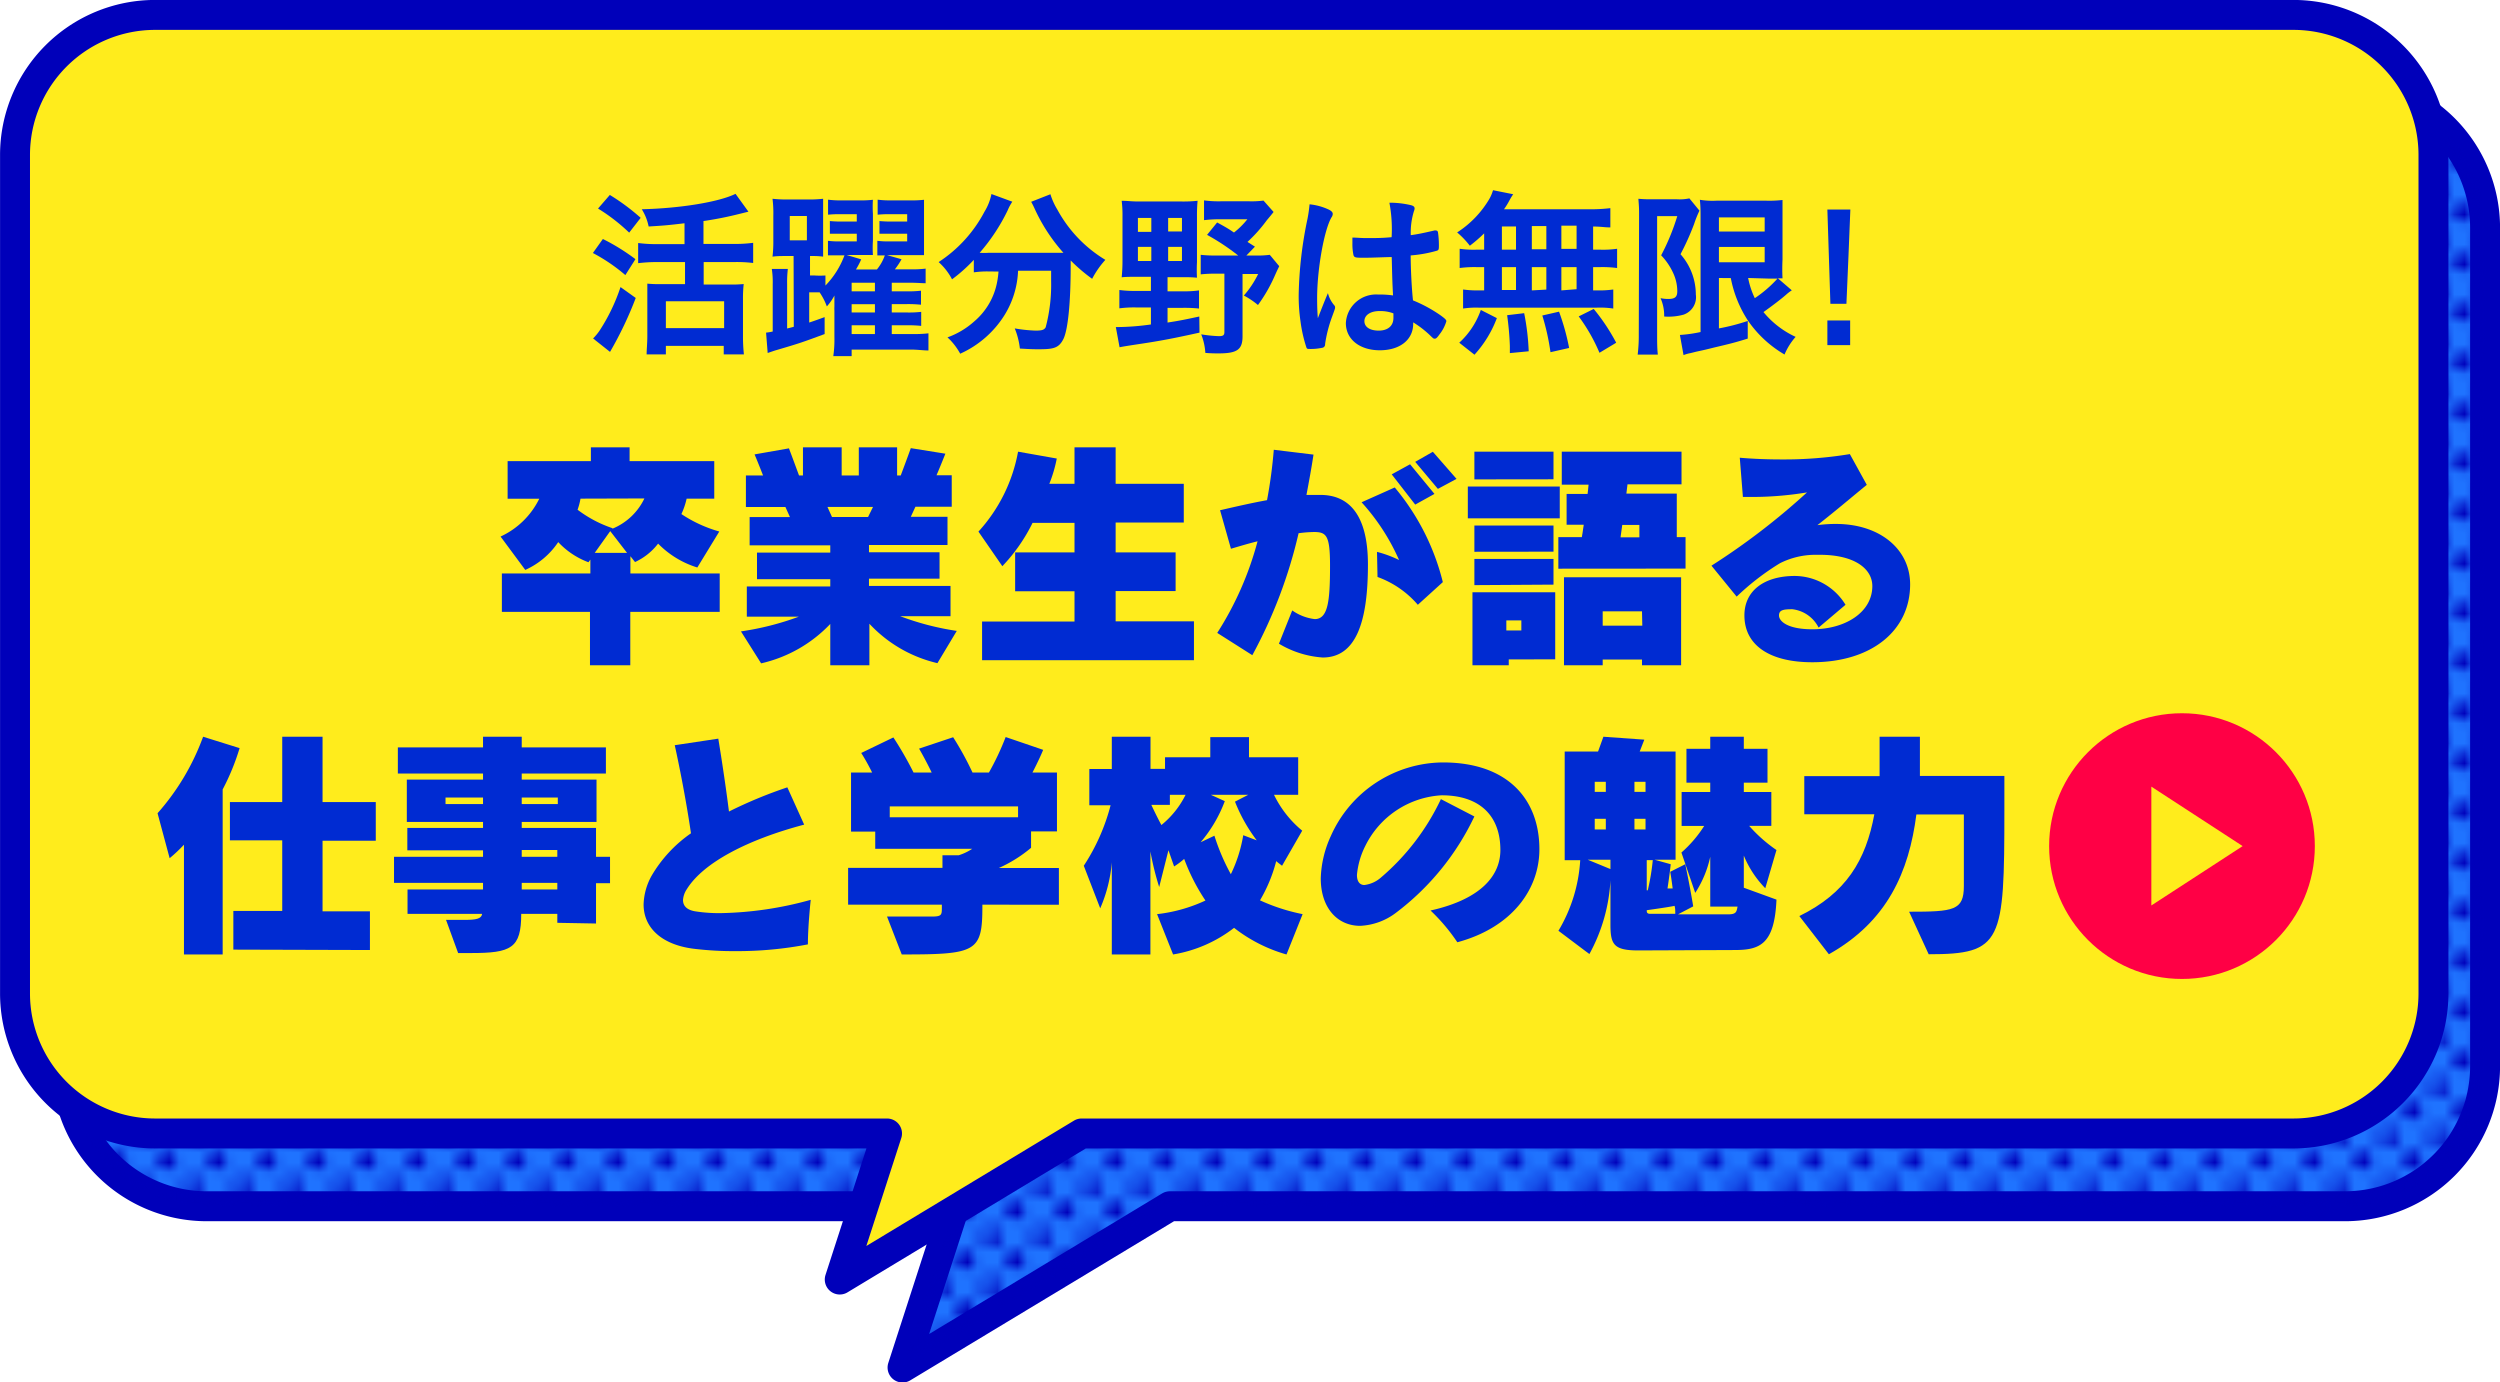
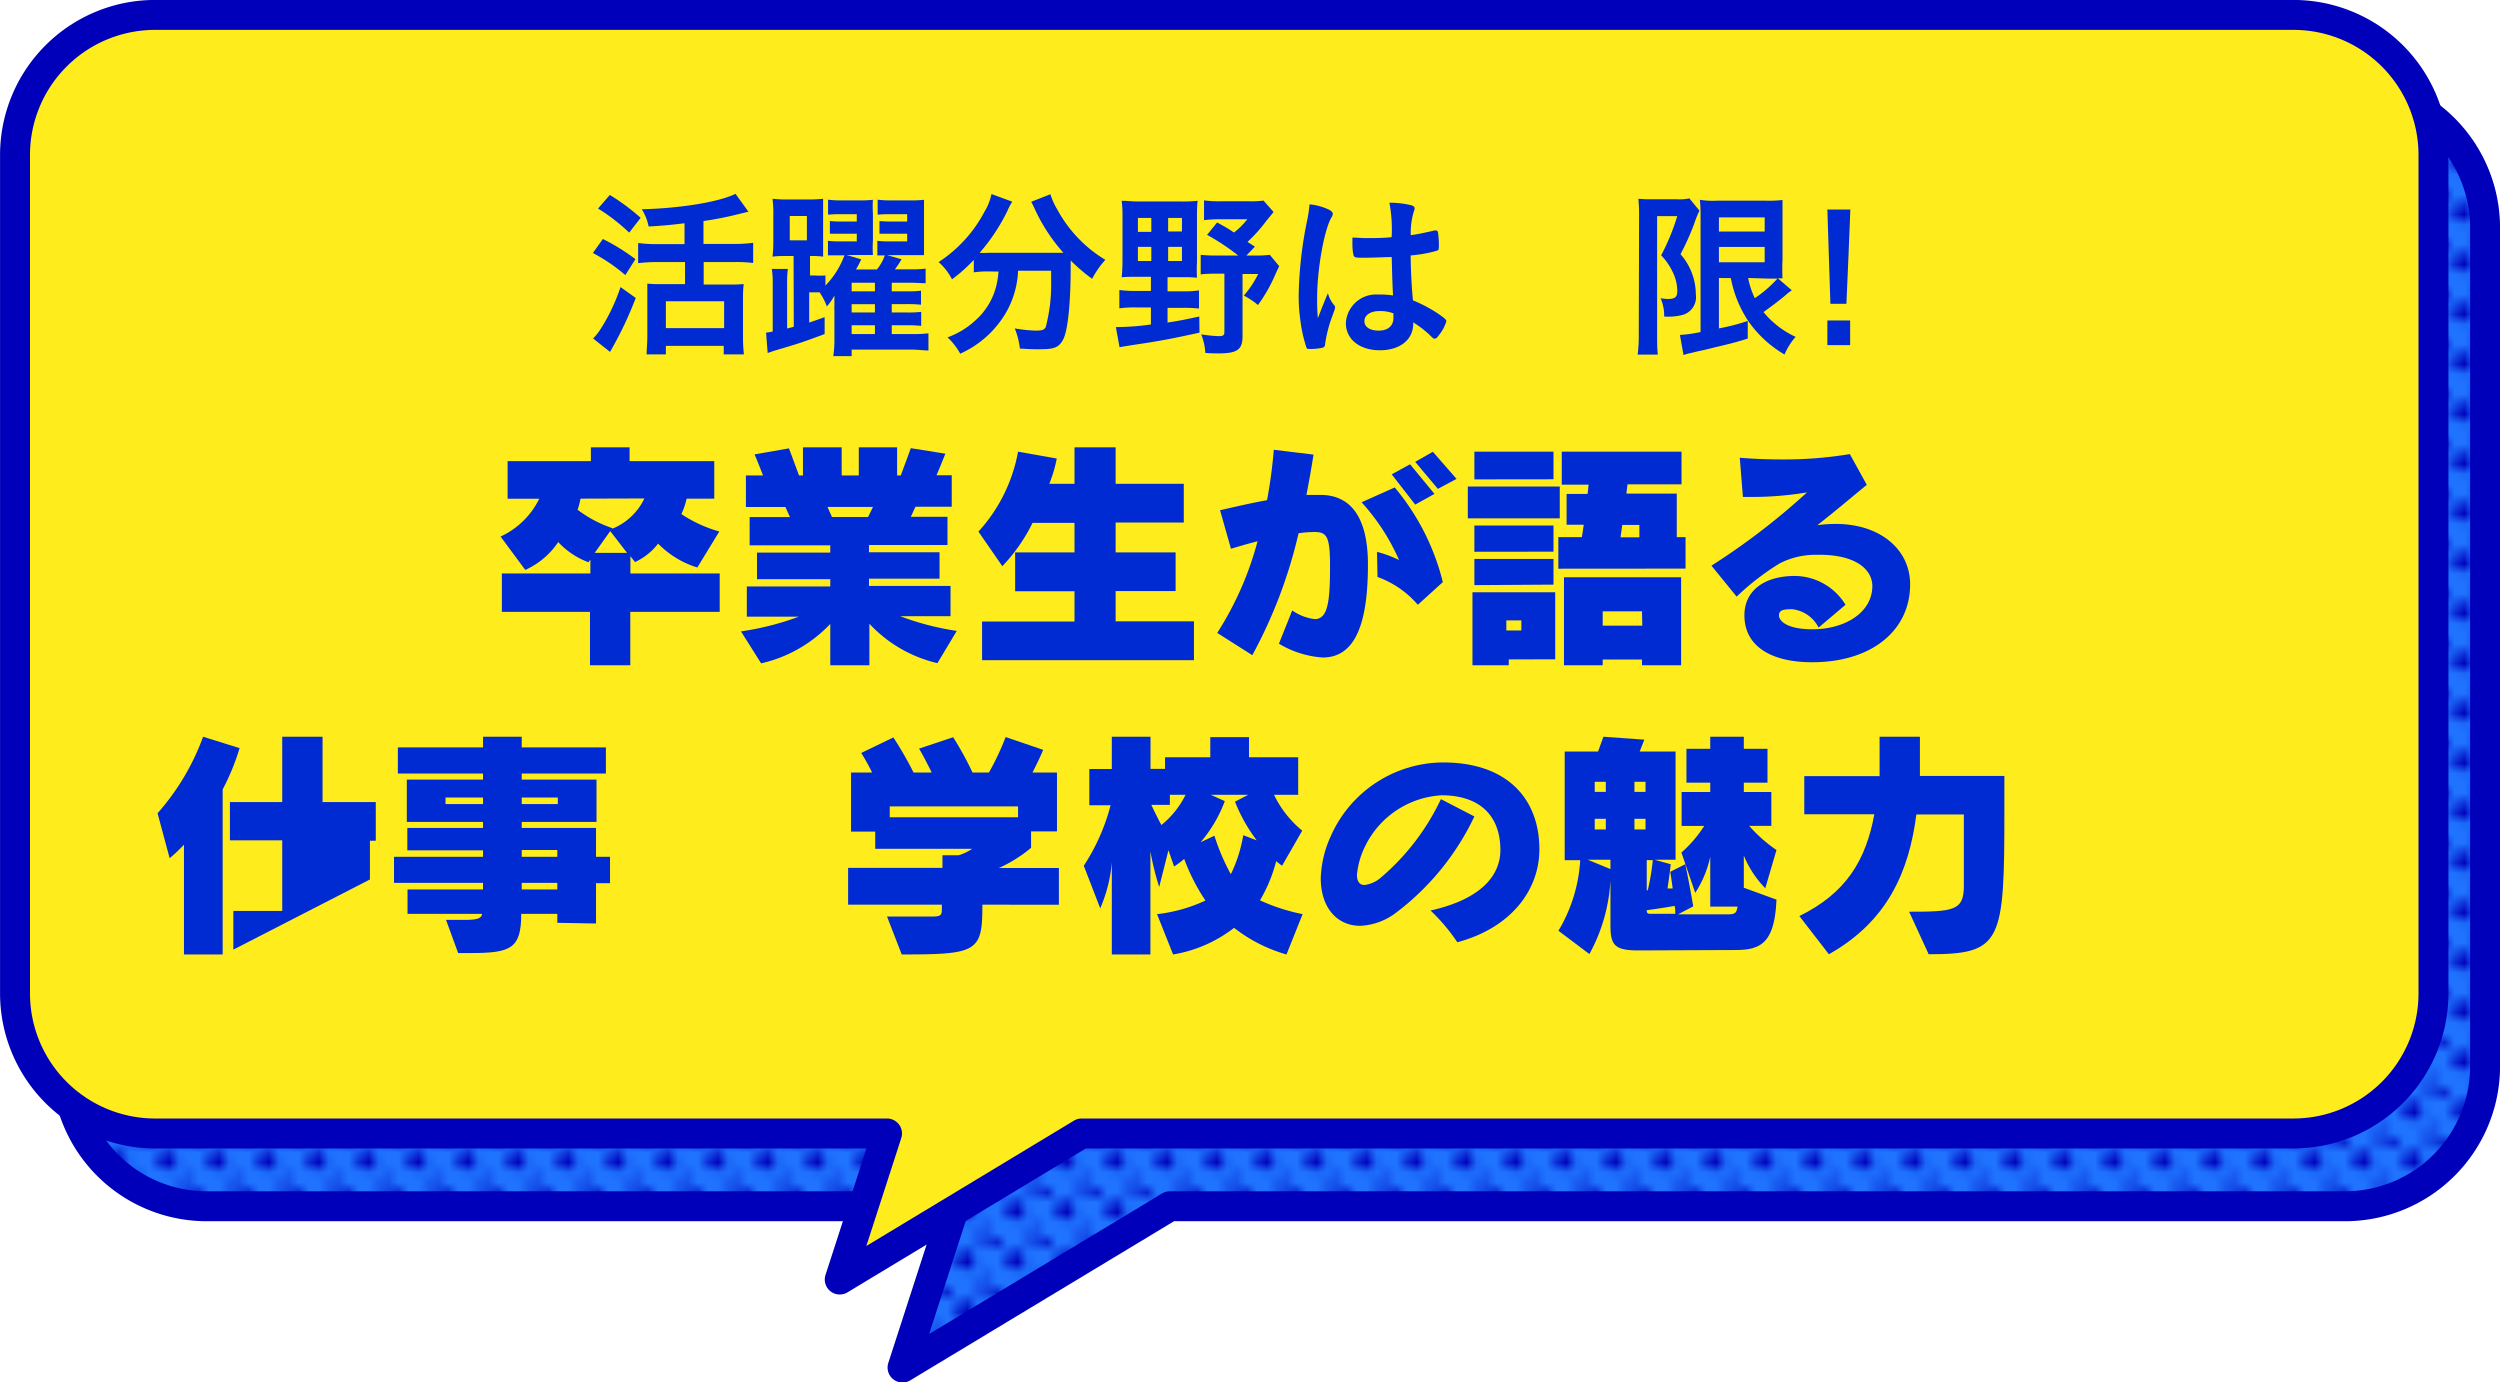
<svg xmlns="http://www.w3.org/2000/svg" viewBox="0 0 248.02 137.15">
  <defs>
    <style>.cls-1{fill:none;}.cls-2{fill:#0000ba;}.cls-3{fill:#1f73ff;}.cls-3,.cls-5{stroke:#0000ba;stroke-linejoin:round;stroke-width:2.97px;}.cls-4{fill:url(#新規パターンスウォッチ_4);}.cls-5,.cls-8{fill:#ffec1c;}.cls-6{fill:#002bd2;}.cls-7{fill:#ff0045;}</style>
    <pattern id="新規パターンスウォッチ_4" data-name="新規パターンスウォッチ 4" width="4.52" height="4.52" patternTransform="translate(63.81 3.96) scale(0.99)" patternUnits="userSpaceOnUse" viewBox="0 0 4.52 4.52">
      <rect class="cls-1" width="4.52" height="4.52" />
      <circle class="cls-2" cx="2.26" cy="2.26" r="0.96" />
      <circle class="cls-2" r="0.96" />
      <circle class="cls-2" cx="4.52" r="0.96" />
-       <circle class="cls-2" cy="4.52" r="0.96" />
      <circle class="cls-2" cx="4.52" cy="4.52" r="0.96" />
    </pattern>
  </defs>
  <g id="レイヤー_2" data-name="レイヤー 2">
    <g id="テキスト">
      <path class="cls-3" d="M232.68,8.7H20.47A13.9,13.9,0,0,0,6.61,22.56v83.25a13.9,13.9,0,0,0,13.86,13.86H94.72l-5.18,16,26.52-16H232.68a13.9,13.9,0,0,0,13.86-13.86V22.56A13.9,13.9,0,0,0,232.68,8.7Z" />
      <path class="cls-4" d="M232.68,8.7H20.47A13.9,13.9,0,0,0,6.61,22.56v83.25a13.9,13.9,0,0,0,13.86,13.86H94.72l-5.18,16,26.52-16H232.68a13.9,13.9,0,0,0,13.86-13.86V22.56A13.9,13.9,0,0,0,232.68,8.7Z" />
      <path class="cls-5" d="M227.56,1.48H15.35A13.9,13.9,0,0,0,1.49,15.34V98.59a13.9,13.9,0,0,0,13.86,13.86H88l-4.69,14.49,24-14.49H227.56a13.9,13.9,0,0,0,13.86-13.86V15.34A13.9,13.9,0,0,0,227.56,1.48Z" />
      <path class="cls-6" d="M62.53,60.7V66h-4V60.7H49.79V56.89h8.78V55.52l-.19.26a7.84,7.84,0,0,1-3-2,7.74,7.74,0,0,1-3.27,2.76l-2.45-3.31a8,8,0,0,0,3.84-3.75H50.36V45.75h8.26V44.38h3.84v1.37h8.4v3.72H68.12A7.44,7.44,0,0,1,67.6,51a13.21,13.21,0,0,0,3.76,1.73l-2.18,3.57a9.24,9.24,0,0,1-3.89-2.37A6.11,6.11,0,0,1,63,55.76l-.46-.58v1.71h8.86V60.7ZM57.59,49.47a6.48,6.48,0,0,1-.29,1.1,12.14,12.14,0,0,0,3.46,1.83l0,.05a6.06,6.06,0,0,0,3.17-3Zm2.95,3.22L59,54.85h3.21Z" />
      <path class="cls-6" d="M93,65.79a13.37,13.37,0,0,1-6.75-3.91V66H82.37v-4.1a13.6,13.6,0,0,1-6.86,3.91l-2-3.17a28.13,28.13,0,0,0,5.74-1.46H74.09v-3h8.28v-.72H75.1V54.82h7.27V54.1h-8V51.3h4l-.45-1H74V47.17h1.7s-.38-1-.84-2.09l3.41-.6c.38,1,1,2.69,1,2.69h.39V44.38h3.84v2.79h1.7V44.38H89v2.79l.36,0c.29-.77.63-1.68,1-2.71l3.43.55c-.33.82-.62,1.54-.88,2.14h1.51v3.12h-3.6l-.46,1H94v2.8H86.21v.72h7v2.62h-7v.72H94.3v3h-5a26.93,26.93,0,0,0,5.62,1.46Zm-6.39-15.5H82.09l.45,1h3.58Z" />
      <path class="cls-6" d="M97.43,65.5V61.66h9.17v-3h-5.89V54.8h5.89V51.87h-4.16a17.19,17.19,0,0,1-3,4.3l-2.37-3.43A16,16,0,0,0,101,44.81l3.84.68A13.63,13.63,0,0,1,104.1,48h2.5V44.38h4.08V48h6.76v3.84h-6.76V54.8h5.95v3.84h-5.95v3h7.77V65.5Z" />
      <path class="cls-6" d="M128.2,60.56a4.86,4.86,0,0,0,2.23.86c1.32,0,1.52-1.77,1.52-5.28,0-3-.34-3.36-1.59-3.36a12.65,12.65,0,0,0-1.53.12A47.78,47.78,0,0,1,124.24,65l-3.48-2.21a32.08,32.08,0,0,0,4-9.09c-.86.21-1.75.48-2.64.74l-1.08-3.82c1.56-.36,3.12-.72,4.66-1a47.89,47.89,0,0,0,.67-5l3.94.48c-.19,1.27-.46,2.74-.7,4,.48,0,.94,0,1.39,0,2.67,0,4.71,1.77,4.71,6.91,0,5.78-1.22,9.22-4.49,9.22a9.72,9.72,0,0,1-4.34-1.37ZM140.66,60a9.54,9.54,0,0,0-4-2.76l-.05-2.49a11.38,11.38,0,0,1,2.19.81,21.19,21.19,0,0,0-3.72-5.73l3.29-1.47a23.35,23.35,0,0,1,4.77,9.39Zm-.26-9.94-2.33-3,1.82-1L142.31,49Zm2.25-1.56-2.25-2.68,1.75-1,2.35,2.69Z" />
      <path class="cls-6" d="M145.62,51.42V48.27h9.12v3.15Zm4.06,14V66h-3.6V58.76h8.21v6.65Zm-3.41-17.86V44.81h7.85v2.74Zm0,7.18V52.14h7.85v2.59Zm0,3.31V55.45h7.85V58Zm4.66,3.5h-1.49v1h1.49Zm3.67-5.13V53.29h2.33s.12-.67.19-1.23h-1.7V49h2.08s.08-.6.1-.92h-2.66V44.81h11.88v3.24h-5.36l-.11.92h5v4.32h.87v3.12ZM162.9,66v-.57H159V66h-3.84V57.27h11.62V66Zm0-5.35H159v1.42h3.93Zm-.26-8.57h-1.7c-.08.56-.17,1.23-.17,1.23h1.87Z" />
      <path class="cls-6" d="M180.42,62.26a3.35,3.35,0,0,0-2.61-1.82c-.87,0-1.32.07-1.32.62s.81,1.37,3.31,1.37c3.26,0,5.95-1.68,5.95-4.29,0-1.66-1.68-3.1-5.21-3.1h-.43a7.81,7.81,0,0,0-3.53.84,25,25,0,0,0-4.29,3.31l-2.5-3.07a68.69,68.69,0,0,0,9.48-7.27,33.49,33.49,0,0,1-5.9.45h-.46l-.31-3.89c1.39.12,2.78.17,4.15.17a39.91,39.91,0,0,0,6.77-.53l1.68,3.05c-1.42,1.16-3.1,2.59-4.9,4a13.05,13.05,0,0,1,1.85-.12c4.3,0,7.35,2.47,7.35,6,0,4.56-3.8,7.72-9.72,7.72-4.13,0-6.72-1.63-6.72-4.65,0-2.47,2-3.91,5-3.91A5.94,5.94,0,0,1,183.09,60Z" />
-       <path class="cls-6" d="M18.25,94.69V83.8a14.85,14.85,0,0,1-1.42,1.34l-1.2-4.46a23.61,23.61,0,0,0,4.52-7.59l3.62,1.13a22.93,22.93,0,0,1-1.68,4.1V94.69Zm4.9-.48V90.37H28v-7H22.81V79.57H28V73.09h4v6.48h5.28v3.84H32v7h4.7v3.84Z" />
+       <path class="cls-6" d="M18.25,94.69V83.8a14.85,14.85,0,0,1-1.42,1.34l-1.2-4.46a23.61,23.61,0,0,0,4.52-7.59l3.62,1.13a22.93,22.93,0,0,1-1.68,4.1V94.69Zm4.9-.48V90.37H28v-7H22.81V79.57H28V73.09h4v6.48h5.28v3.84H32h4.7v3.84Z" />
      <path class="cls-6" d="M55.29,91.55v-.89H51.71c0,3.43-1,3.89-5,3.89H45.45l-1.2-3.29c.72,0,1.34,0,1.85,0,1.1,0,1.68-.1,1.73-.6v0h-7.4V88.24h7.49v-.65H39.09V85h8.83v-.64H40.41V82.14h7.51v-.6H40.36v-4.2h7.56v-.6H39.47V74.15h8.45V73.09h3.84v1.06h8.35v2.59H51.76v.6h7.42v4.2H51.76v.6h7.37V85h1.39v2.62H59.13v4ZM47.92,79.12H44.2v.65h3.72Zm7.42,0H51.76v.65h3.58Zm-.05,5.21H51.76V85h3.53Zm0,3.26H51.76v.65h3.53Z" />
-       <path class="cls-6" d="M79.78,81.81c-5.59,1.48-10,3.76-11.64,6.4a2.2,2.2,0,0,0-.38,1.08c0,.58.38,1,1.27,1.13a15.2,15.2,0,0,0,2.47.17,35.39,35.39,0,0,0,8.93-1.32s-.28,2.57-.28,4.42a36.91,36.91,0,0,1-7.18.67,32.89,32.89,0,0,1-4.18-.24c-3.17-.41-4.94-2.09-4.94-4.39a6.18,6.18,0,0,1,.79-2.84,13.31,13.31,0,0,1,3.91-4.22c-.65-4.47-1.61-8.74-1.61-8.74l4.32-.65s.6,3.58,1.06,7.23a45,45,0,0,1,5.79-2.4Z" />
      <path class="cls-6" d="M97.46,89.75v.17c0,4.53-.6,4.77-8,4.77L88,90.93h4.44c1,0,1-.17,1-.92v-.26H84.14V86.1H93.5V84.85h1.61a5.28,5.28,0,0,0,1.34-.64H86.83V82.5h-2.4V76.64h2.09a20.43,20.43,0,0,0-1.08-1.94l3.19-1.54a34.83,34.83,0,0,1,2,3.48h1.8s-.53-1.12-1.25-2.37l3.38-1.13a30.81,30.81,0,0,1,1.92,3.5h1.63a26.38,26.38,0,0,0,1.66-3.52l3.72,1.27c-.34.86-1.06,2.25-1.06,2.25h2.43v5.84h-2.57v1.63a13.65,13.65,0,0,1-3.19,2h5.95v3.65ZM101,80H88.27v1.08H101Z" />
      <path class="cls-6" d="M127.63,94.69a15.17,15.17,0,0,1-5.2-2.64,13.44,13.44,0,0,1-6.05,2.64l-1.59-4a15.39,15.39,0,0,0,4.8-1.35,19.6,19.6,0,0,1-2.11-4.13,7.66,7.66,0,0,1-1,.75l-.56-1.61L115,88a28.61,28.61,0,0,1-.87-3.53V94.69H110.3V85.55a14.28,14.28,0,0,1-1.15,4.56l-1.63-4.22a20.17,20.17,0,0,0,2.66-6h-2.11v-3.6h2.23V73.09h3.84v3.19h1.44V75.13h4.49v-2h3.84v2h4.88v3.72h-2.4a10.63,10.63,0,0,0,2.8,3.56l-2,3.48c-.19-.15-.39-.29-.58-.46A14.93,14.93,0,0,1,125,89.32a19,19,0,0,0,4.23,1.37ZM116.06,78.85v1h-1.84c.6,1.28,1,2,1,2a9,9,0,0,0,2.4-3Zm8.62,4.52a16.15,16.15,0,0,1-2.16-3.84l1.32-.68h-3.72l1.39.63a13.63,13.63,0,0,1-2.4,4.08l1.37-.65a20.91,20.91,0,0,0,1.63,3.82,14.17,14.17,0,0,0,1.23-3.87Z" />
      <path class="cls-6" d="M146.27,81a25.79,25.79,0,0,1-7.8,9.57,6.33,6.33,0,0,1-3.53,1.28c-2.28,0-3.91-1.8-3.91-4.71a10.75,10.75,0,0,1,1-4.2,12.25,12.25,0,0,1,11.13-7.3c6.41,0,9.56,3.65,9.56,8.62,0,3.94-2.69,7.75-8.14,9.22a18.56,18.56,0,0,0-2.66-3.15c5.13-1.15,6.93-3.55,6.93-6,0-3.36-2-5.43-5.83-5.43a9,9,0,0,0-7.56,5,7.94,7.94,0,0,0-.84,2.9c0,.67.29,1,.74,1a3.06,3.06,0,0,0,1.64-.74,23.24,23.24,0,0,0,5.95-7.78Z" />
      <path class="cls-6" d="M162.53,94.29c-2.42,0-2.76-.58-2.76-2.55V87.33a17.08,17.08,0,0,1-2.09,7.32l-3.07-2.31a15.42,15.42,0,0,0,2.16-7h-1.54V74.56h3.31l.53-1.47,4.06.29-.46,1.18h3.56V85.29h-2.09l1.61.45s-.12,1.11-.32,2.4c.2,0,.36,0,.51,0-.12-1-.24-1.65-.24-1.65l1.49-.75s.45,2.09.79,4.18l-1.51.79h5c.81,0,.81-.29.91-.77h-2.71V85a10.69,10.69,0,0,1-1.49,3.58l-1.37-4a12.23,12.23,0,0,0,2.26-2.64h-2.24V78.57h2.84v-.92h-2.36V74.29h2.36v-1.2H173v1.2h2.35v3.36H173v.92h2.73v3.36h-2.2a14.54,14.54,0,0,0,2.71,2.4l-1.11,3.79A10.09,10.09,0,0,1,173,84.88v3.19l3.24,1.18c-.19,4.41-1.63,5-4.13,5Zm-2.76-9h-2.26l2.26.93Zm-.46-7.73h-1.1v1h1.1Zm0,3.67h-1.1v1.06h1.1Zm3.94-3.67h-1.1v1h1.1Zm0,3.67h-1.1v1.06h1.1Zm.22,7.1a22.46,22.46,0,0,0,.5-3h-.6v3Zm2.73,2.33c0-.31,0-.55-.07-.79-.65.14-2.76.43-2.76.43,0,.19,0,.36.36.36Z" />
      <path class="cls-6" d="M189.4,90.45c4.44,0,5.43-.12,5.43-2.55V80.8l-4.71,0c-.74,5.71-2.88,10.61-8.68,13.87l-2.93-3.79c4.65-2.28,6.6-5.54,7.44-10.1H179V77l7.47,0V73.09h4s0,2.62,0,3.89l8.38,0v3.4c0,13.09-.21,14.29-7.51,14.29Z" />
      <path class="cls-6" d="M59.81,23.71a20.51,20.51,0,0,1,3.23,2l-1,1.58a17.46,17.46,0,0,0-3.22-2.19Zm3.26,5.85a36.6,36.6,0,0,1-2.55,5.35l-1.68-1.33a5.85,5.85,0,0,0,.63-.76,18.52,18.52,0,0,0,2.09-4.34ZM60.5,19.34a21.34,21.34,0,0,1,3.06,2.27l-1.14,1.47a18.19,18.19,0,0,0-3.09-2.39Zm7.41,2.81c-1.76.21-2.1.23-3.56.32a5.13,5.13,0,0,0-.68-1.71c3.81-.09,7.66-.72,9.3-1.53L74.25,21l-.85.21a34.8,34.8,0,0,1-3.61.72V24.2h3a13.74,13.74,0,0,0,1.93-.11v2A13.42,13.42,0,0,0,72.81,26h-3v2.23H72.4a12.51,12.51,0,0,0,1.38-.05,13.15,13.15,0,0,0-.07,1.55V33.4a17.1,17.1,0,0,0,.09,1.76h-2v-.85H66.06v.85H64.15c0-.45.07-1.12.07-1.78V29.62c0-.56,0-1.07,0-1.48a12.58,12.58,0,0,0,1.35.05h2.39V26H65.23a14.86,14.86,0,0,0-1.92.11v-2a13.89,13.89,0,0,0,1.92.11h2.68Zm-1.85,10.4h5.78V29.89H66.06Z" />
      <path class="cls-6" d="M78.73,25.4H77.9c-.45,0-.77,0-1.26.06a13.19,13.19,0,0,0,.08-1.71V21.41a11.57,11.57,0,0,0-.08-1.69,12.52,12.52,0,0,0,1.46.07h2a12.47,12.47,0,0,0,1.56-.07c0,.45,0,1,0,1.72v2.47c0,1.33,0,1.33,0,1.55a8.14,8.14,0,0,0-1.15-.06h-.15v1.93h.45a8.18,8.18,0,0,0,1.08,0v1a8.56,8.56,0,0,0,1.89-3h-.43c-.5,0-.85,0-1.21,0V23.89a8.93,8.93,0,0,0,1.21.06H85v-.76H83.66c-.52,0-1,0-1.33,0V21.93a12,12,0,0,0,1.33.05H85v-.73H83.34a10.25,10.25,0,0,0-1.19.05V19.81a9.33,9.33,0,0,0,1.35.07h1.77a9.79,9.79,0,0,0,1.33-.06,10.63,10.63,0,0,0,0,1.37v2.7a10.75,10.75,0,0,0,0,1.41c-.52,0-.7,0-1.32,0H84l1.44.43a8.46,8.46,0,0,1-.52,1H87a4.63,4.63,0,0,0,.78-1.39c-.31,0-.49,0-.74,0V23.89a8.7,8.7,0,0,0,1.22.06H90v-.76H88.61c-.52,0-.93,0-1.36,0V21.93a12.67,12.67,0,0,0,1.36.05H90v-.73H88.27a10.54,10.54,0,0,0-1.2.05V19.81a9.62,9.62,0,0,0,1.38.07h1.86a10.33,10.33,0,0,0,1.36-.06c0,.29,0,.74,0,1.37v2.7c0,.79,0,1,0,1.42-.41,0-.75,0-1.42,0H88l1.44.41a7.6,7.6,0,0,1-.66,1h1.56a10.85,10.85,0,0,0,1.49-.07V28.1c-.39,0-.8-.05-1.49-.05H88.47v.85h1.46a10.44,10.44,0,0,0,1.44-.06v1.39a12.41,12.41,0,0,0-1.44-.06H88.47V31h1.46a10.7,10.7,0,0,0,1.46-.06v1.39a12.11,12.11,0,0,0-1.46-.06H88.47v.87h1.94a12.84,12.84,0,0,0,1.7-.07v1.7c-.49,0-1.12-.09-1.75-.09H84.49v.65H82.67a11.54,11.54,0,0,0,.11-1.9v-2.6a3.73,3.73,0,0,1,0-.43v-.32c0-.4,0-.42,0-.76a5.31,5.31,0,0,1-.75,1.08,6.33,6.33,0,0,0-.72-1.4c-.27,0-.4,0-.6,0h-.43v3c.6-.2.79-.27,1.53-.54l0,1.68c-2.22.82-2.36.88-4.74,1.58-.32.09-.55.18-.91.3L76,33a5.87,5.87,0,0,0,.66-.11V28.19a8.63,8.63,0,0,0-.09-1.51h1.59a11.27,11.27,0,0,0-.07,1.5v4.41l.66-.17Zm-.38-1.56h1.7V21.43h-1.7ZM86.8,28.9v-.85H84.49v.85ZM84.49,31H86.8v-.82H84.49Zm0,2.14H86.8v-.87H84.49Z" />
      <path class="cls-6" d="M98.07,26.93a9.14,9.14,0,0,0-1.46.09V25.78a15.63,15.63,0,0,1-2.16,1.93A6,6,0,0,0,93.12,26a13.41,13.41,0,0,0,4.55-5,5.33,5.33,0,0,0,.69-1.75l2.07.76a4.87,4.87,0,0,0-.47.88,19,19,0,0,1-2.77,4.19,7.49,7.49,0,0,0,.9,0h6.33c.44,0,.67,0,1.08,0a17.47,17.47,0,0,1-2.84-4.34,8,8,0,0,0-.36-.72l1.91-.75a6.61,6.61,0,0,0,.68,1.51,13.12,13.12,0,0,0,4.77,5,8.91,8.91,0,0,0-1.31,1.88,16.77,16.77,0,0,1-2.13-1.82c0,.23,0,.29,0,.59,0,3.58-.27,6.32-.73,7.22s-1,1-2.48,1c-.36,0-.7,0-1.83-.07a7.4,7.4,0,0,0-.51-2,14.78,14.78,0,0,0,2.07.22c.65,0,.85-.08,1-.33a16.5,16.5,0,0,0,.54-4.61v-1H101a9,9,0,0,1-1.35,4.41,10,10,0,0,1-4.39,3.82A6.31,6.31,0,0,0,94,33.47a8.05,8.05,0,0,0,2.66-1.59,6.75,6.75,0,0,0,2.27-3.94,8.56,8.56,0,0,0,.13-1Z" />
      <path class="cls-6" d="M112.76,27.46c-.57,0-1.06,0-1.48.05a16.19,16.19,0,0,0,.08-1.73V21.52a11.58,11.58,0,0,0-.08-1.6c.54,0,1,.07,1.68.07h4.27a13.38,13.38,0,0,0,1.58-.07,16,16,0,0,0-.06,1.6V26a14.28,14.28,0,0,0,0,1.55,12.83,12.83,0,0,0-1.39-.05h-1.53v1.4h1.53a10,10,0,0,0,1.59-.09v1.8a13.68,13.68,0,0,0-1.59-.07h-1.53V32c1.3-.2,1.79-.31,3.15-.6L119,33c-2.5.55-3.8.81-6.1,1.15-1.17.18-1.31.2-1.83.3l-.37-2a25.25,25.25,0,0,0,3.48-.26V30.5h-1.53a11.24,11.24,0,0,0-1.6.09V28.77a10.73,10.73,0,0,0,1.6.09h1.53v-1.4Zm.13-5.84V23h1.33V21.62Zm0,2.87v1.4h1.33v-1.4Zm3-1.53h1.37V21.62h-1.37Zm0,2.93h1.37v-1.4h-1.37Zm8.61-1.42-.85.88h.92a9,9,0,0,0,1.4-.07l.94,1.13c-.14.29-.18.36-.4.85a15.35,15.35,0,0,1-1.71,3,7.83,7.83,0,0,0-1.4-.94,9.48,9.48,0,0,0,1.42-2.14h-1.55v6.19c0,1.32-.54,1.69-2.39,1.69-.29,0-.72,0-1.3-.05a6,6,0,0,0-.41-1.84,13.82,13.82,0,0,0,1.76.18c.42,0,.54-.1.54-.41V27.15h-.8a12.93,12.93,0,0,0-1.55.07V25.28a12.39,12.39,0,0,0,1.55.07h2.17a22.16,22.16,0,0,0-3.09-2.05l1-1.23c.86.47,1.13.63,1.67,1a7.88,7.88,0,0,0,1.33-1.32H121a13.94,13.94,0,0,0-1.55.09V19.88a10.9,10.9,0,0,0,1.67.09h2.81a9.09,9.09,0,0,0,1.42-.07l1,1.13c-.25.32-.38.47-.68.83A14.6,14.6,0,0,1,123.76,24Z" />
      <path class="cls-6" d="M132.38,30.3a.27.27,0,0,1,.07.2c0,.11,0,.11-.3.93a13.34,13.34,0,0,0-.69,2.7.34.34,0,0,1-.32.38,5.41,5.41,0,0,1-1.21.11c-.18,0-.27,0-.32-.14a13.88,13.88,0,0,1-.59-2.6,17.29,17.29,0,0,1-.18-2.64,39.67,39.67,0,0,1,.88-7.56c.11-.58.14-.85.2-1.41a5.88,5.88,0,0,1,1.92.53c.27.14.38.27.38.43a.61.61,0,0,1-.13.34c-.73,1.26-1.42,5.15-1.42,8,0,.43,0,1.11.07,2,.44-1.12.63-1.62,1-2.49A3,3,0,0,0,132.38,30.3Zm3-4.73c-.87,0-1,0-1.1-.24a5.21,5.21,0,0,1-.11-1.15c0-.14,0-.29,0-.61.48,0,.77.05,1.37.05,1,0,1.58,0,2.52-.09a14.13,14.13,0,0,0-.22-3.42,9.18,9.18,0,0,1,2.12.24c.27.07.38.16.38.34a.87.87,0,0,1-.07.27,7.19,7.19,0,0,0-.31,2.37c.67-.09,1.25-.21,2.33-.46a.35.35,0,0,1,.18,0c.1,0,.16.05.19.18a8.88,8.88,0,0,1,.09,1.22c0,.45,0,.53-.19.6a12.86,12.86,0,0,1-2.61.47c0,1.24.1,3.29.23,4.46a14,14,0,0,1,2.7,1.46c.5.36.61.48.61.61a3.85,3.85,0,0,1-.7,1.33c-.22.31-.32.4-.45.4s-.13,0-.54-.4a10,10,0,0,0-1.6-1.22v.14c0,1.59-1.32,2.63-3.31,2.63s-3.37-1.08-3.37-2.7a3,3,0,0,1,3.19-2.83,9.22,9.22,0,0,1,1.49.09c-.07-1.4-.07-1.4-.13-3.81C137.35,25.51,136.13,25.57,135.41,25.57Zm1.47,5.29c-.9,0-1.49.41-1.49,1s.56.94,1.42.94,1.46-.43,1.46-1.26c0-.25,0-.45,0-.45A3.63,3.63,0,0,0,136.88,30.86Z" />
-       <path class="cls-6" d="M147.24,23.15a14.6,14.6,0,0,1-1.42,1.23,8.54,8.54,0,0,0-1.26-1.32,10,10,0,0,0,3.2-3.33,4,4,0,0,0,.36-.86l2,.4a6.25,6.25,0,0,0-.37.61,7.85,7.85,0,0,1-.54.88h8.36a16.19,16.19,0,0,0,2.19-.11v1.91c-.63,0-.72-.07-1.71-.09v2.3h.69a9.88,9.88,0,0,0,1.69-.09v1.91a11.11,11.11,0,0,0-1.69-.09h-.69v2.31h.34a10.06,10.06,0,0,0,1.66-.09v1.89a8.88,8.88,0,0,0-1.62-.09H146.68a8.74,8.74,0,0,0-1.53.09V28.72a10.63,10.63,0,0,0,1.69.09h.4V26.5h-.74a11.19,11.19,0,0,0-1.69.09V24.68a9.61,9.61,0,0,0,1.69.09h.74ZM144.77,34a7.94,7.94,0,0,0,2.14-3.25l1.59.81a11.27,11.27,0,0,1-2.22,3.63ZM149,24.77h1.4v-2.3H149Zm0,4h1.4V26.5H149Zm.79,6.26c0-.43,0-.43,0-.7a29.31,29.31,0,0,0-.27-3.06l1.69-.2a23.8,23.8,0,0,1,.45,3.78Zm3.62-10.3v-2.3h-1.44v2.3Zm0,4V26.5h-1.44v2.31Zm.41,6.21a23.23,23.23,0,0,0-.81-3.64l1.66-.38a23,23,0,0,1,1,3.6Zm2.59-10.25v-2.3H154.9v2.3Zm0,4V26.5H154.9v2.31ZM158.68,35a17.29,17.29,0,0,0-2.06-3.61l1.49-.74A19.8,19.8,0,0,1,160.34,34Z" />
      <path class="cls-6" d="M162.61,21.32c0-.52,0-.76-.07-1.6a12,12,0,0,0,1.26.05h2.54a4.63,4.63,0,0,0,1.26-.09l1,1.22a10.61,10.61,0,0,0-.53,1.32,25.6,25.6,0,0,1-1.35,3,6.05,6.05,0,0,1,1.52,4,1.83,1.83,0,0,1-1.23,2,5.63,5.63,0,0,1-1.91.18,4.27,4.27,0,0,0-.36-1.82,3.64,3.64,0,0,0,.76.08c.67,0,.9-.2.9-.76A4.32,4.32,0,0,0,166,27.1a6.31,6.31,0,0,0-1.2-1.77,22,22,0,0,0,1.6-3.89h-2V33.18c0,.72,0,1.37.07,2h-2a15.31,15.31,0,0,0,.11-2Zm7.92,6.26v5a20.52,20.52,0,0,0,2.86-.74l0,1.75c-1.28.4-1.78.52-3.39.9-.72.18-.79.2-1.72.4l-.56.14a3.47,3.47,0,0,0-.7.2l-.36-2a13.67,13.67,0,0,0,2.05-.29V21.68c0-.81,0-1.19-.07-1.86a7.63,7.63,0,0,0,1.65.09h4.93a11.06,11.06,0,0,0,1.62-.07c0,.38,0,.79,0,1.91v4a18.31,18.31,0,0,0,0,1.86l-.46,0,1.38,1.19a5.37,5.37,0,0,0-.48.36c-.49.45-1.61,1.29-2.33,1.8a9,9,0,0,0,3.19,2.46,6.34,6.34,0,0,0-1.1,1.75,11.34,11.34,0,0,1-3.62-3.35,11.75,11.75,0,0,1-1.71-4.23Zm0-4.61h4.54v-1.4h-4.54Zm0,3.05h4.54V24.5h-4.54Zm2.9,1.56a8.19,8.19,0,0,0,.66,2,12.06,12.06,0,0,0,2.25-1.94c-.25,0-.55,0-.84,0Z" />
      <path class="cls-6" d="M181.29,20.79h2.28c-.11,2.57-.26,6.74-.39,9.35h-1.59C181.5,27.53,181.38,23.36,181.29,20.79Zm0,11h2.26v2.45h-2.26Z" />
-       <circle class="cls-7" cx="216.47" cy="83.94" r="13.18" />
      <polygon class="cls-8" points="213.43 78.04 222.49 83.94 213.43 89.83 213.43 78.04" />
    </g>
  </g>
</svg>